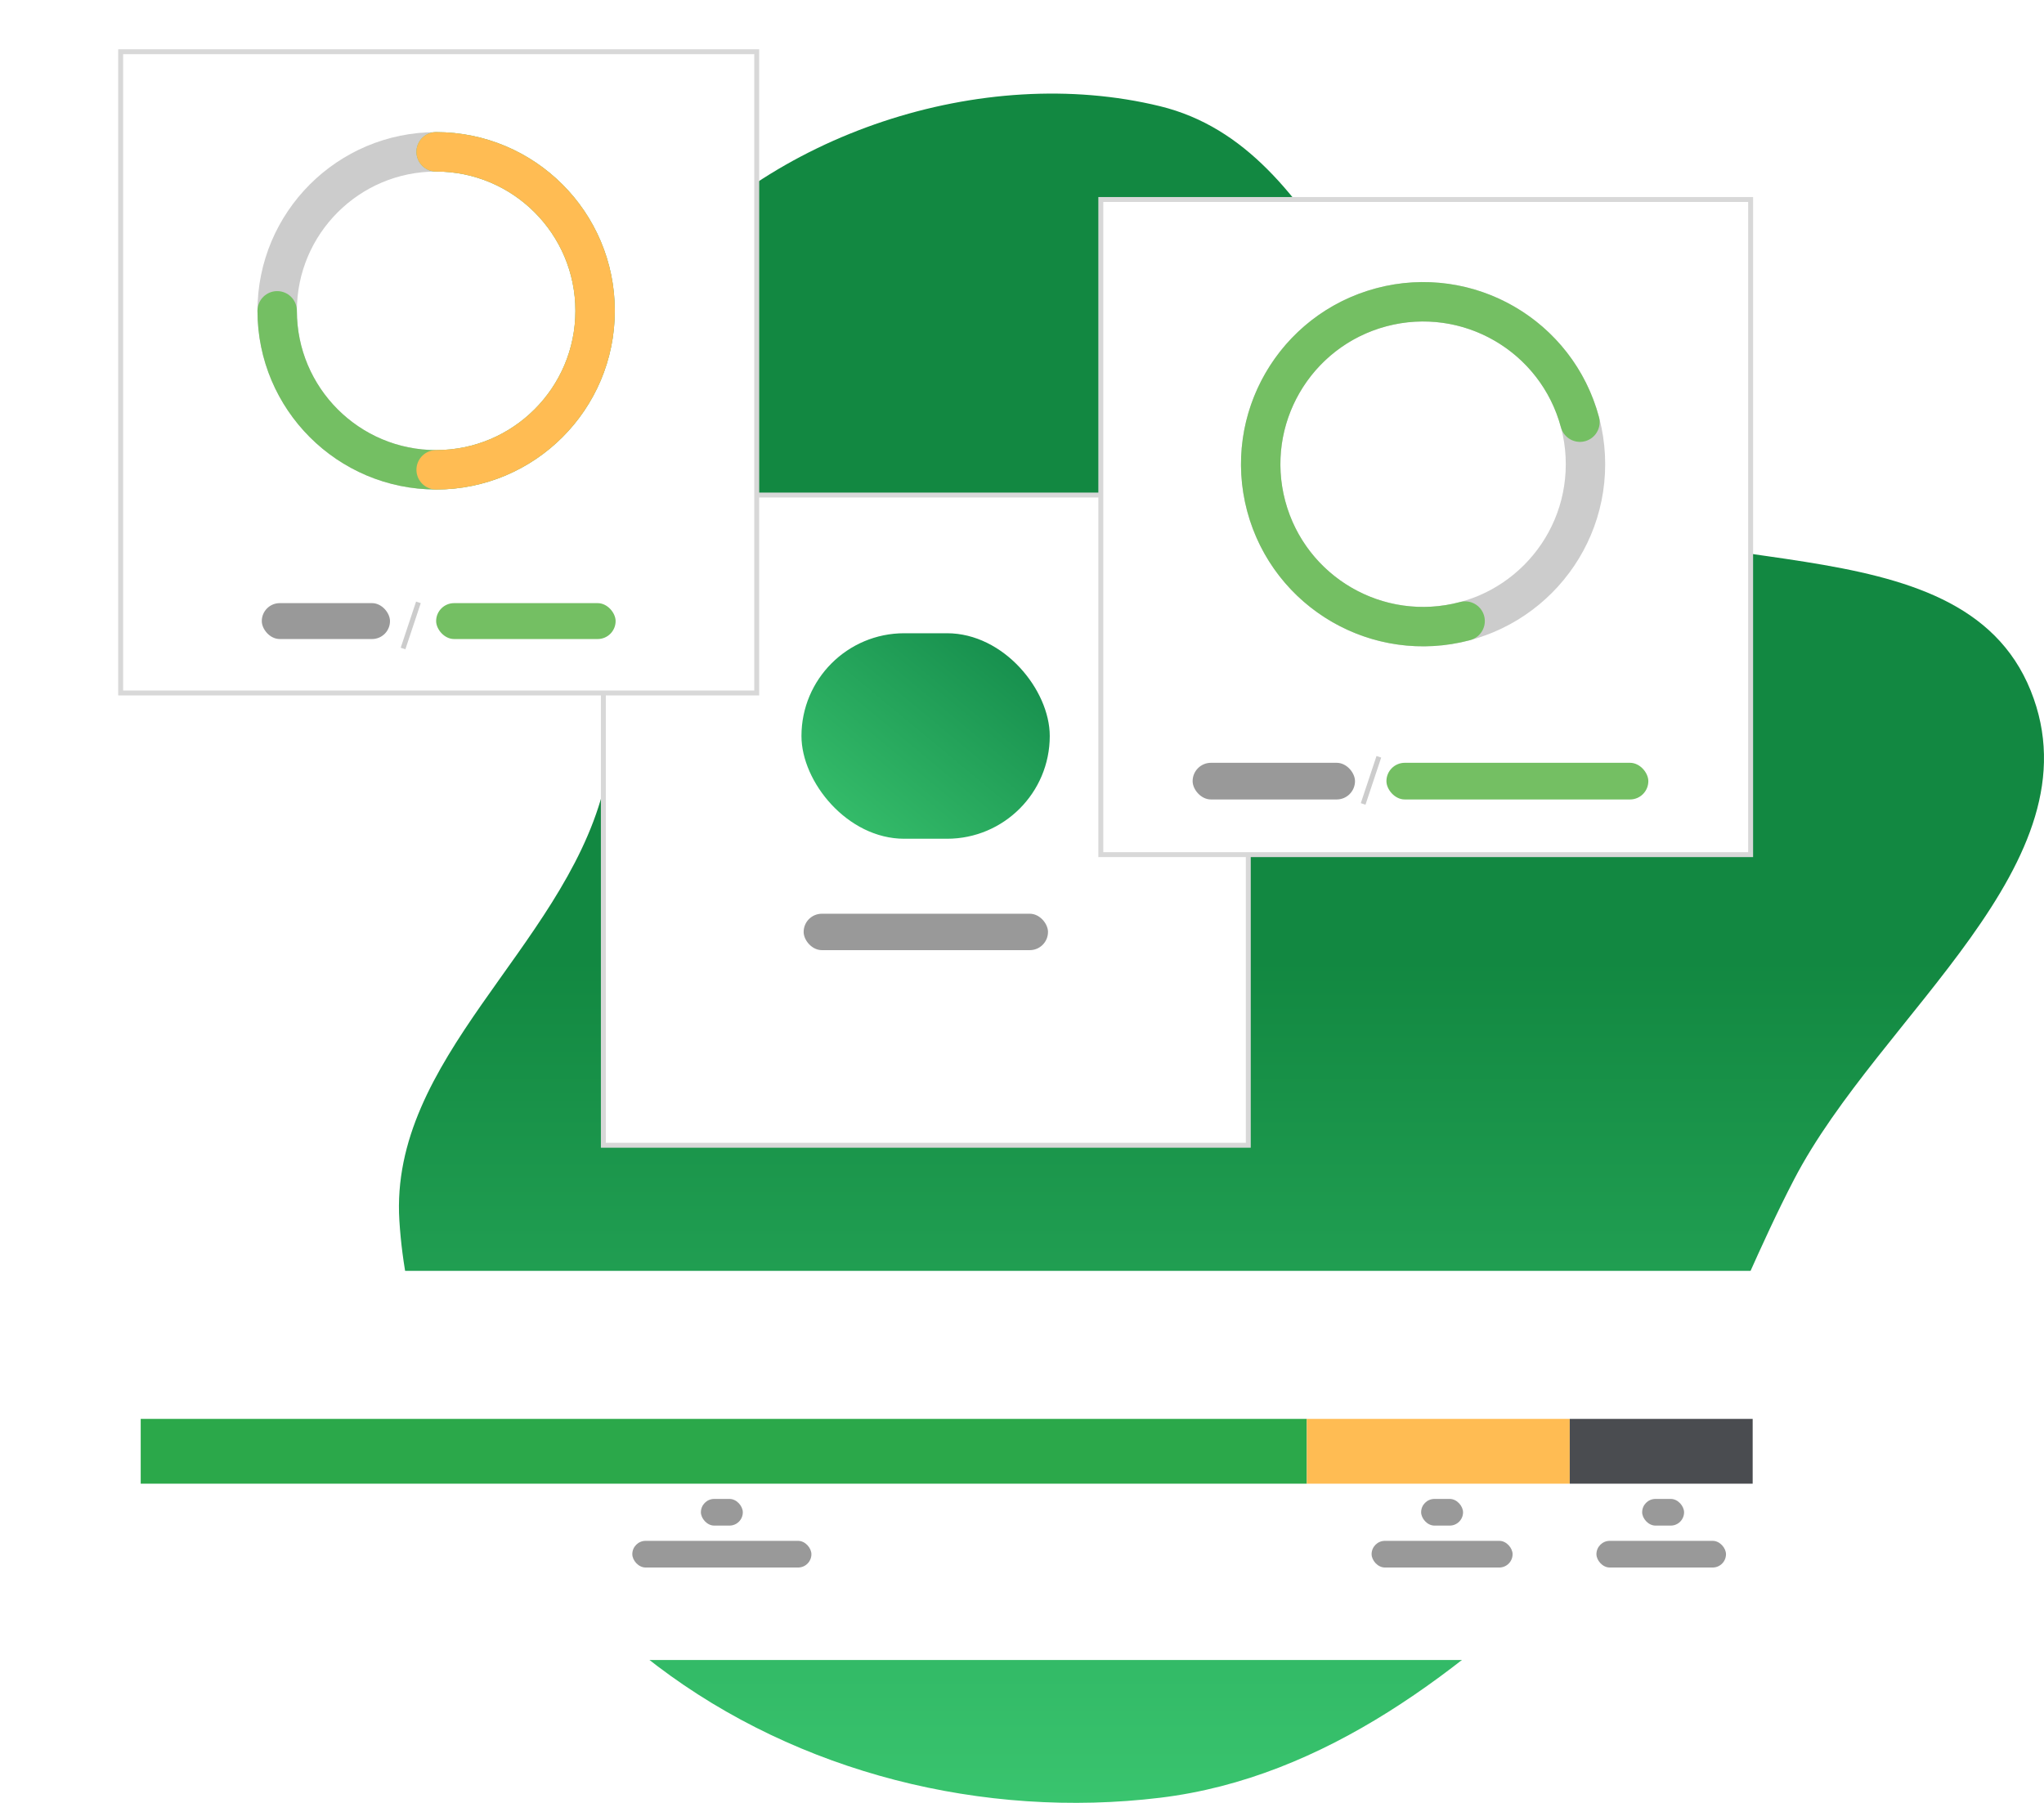
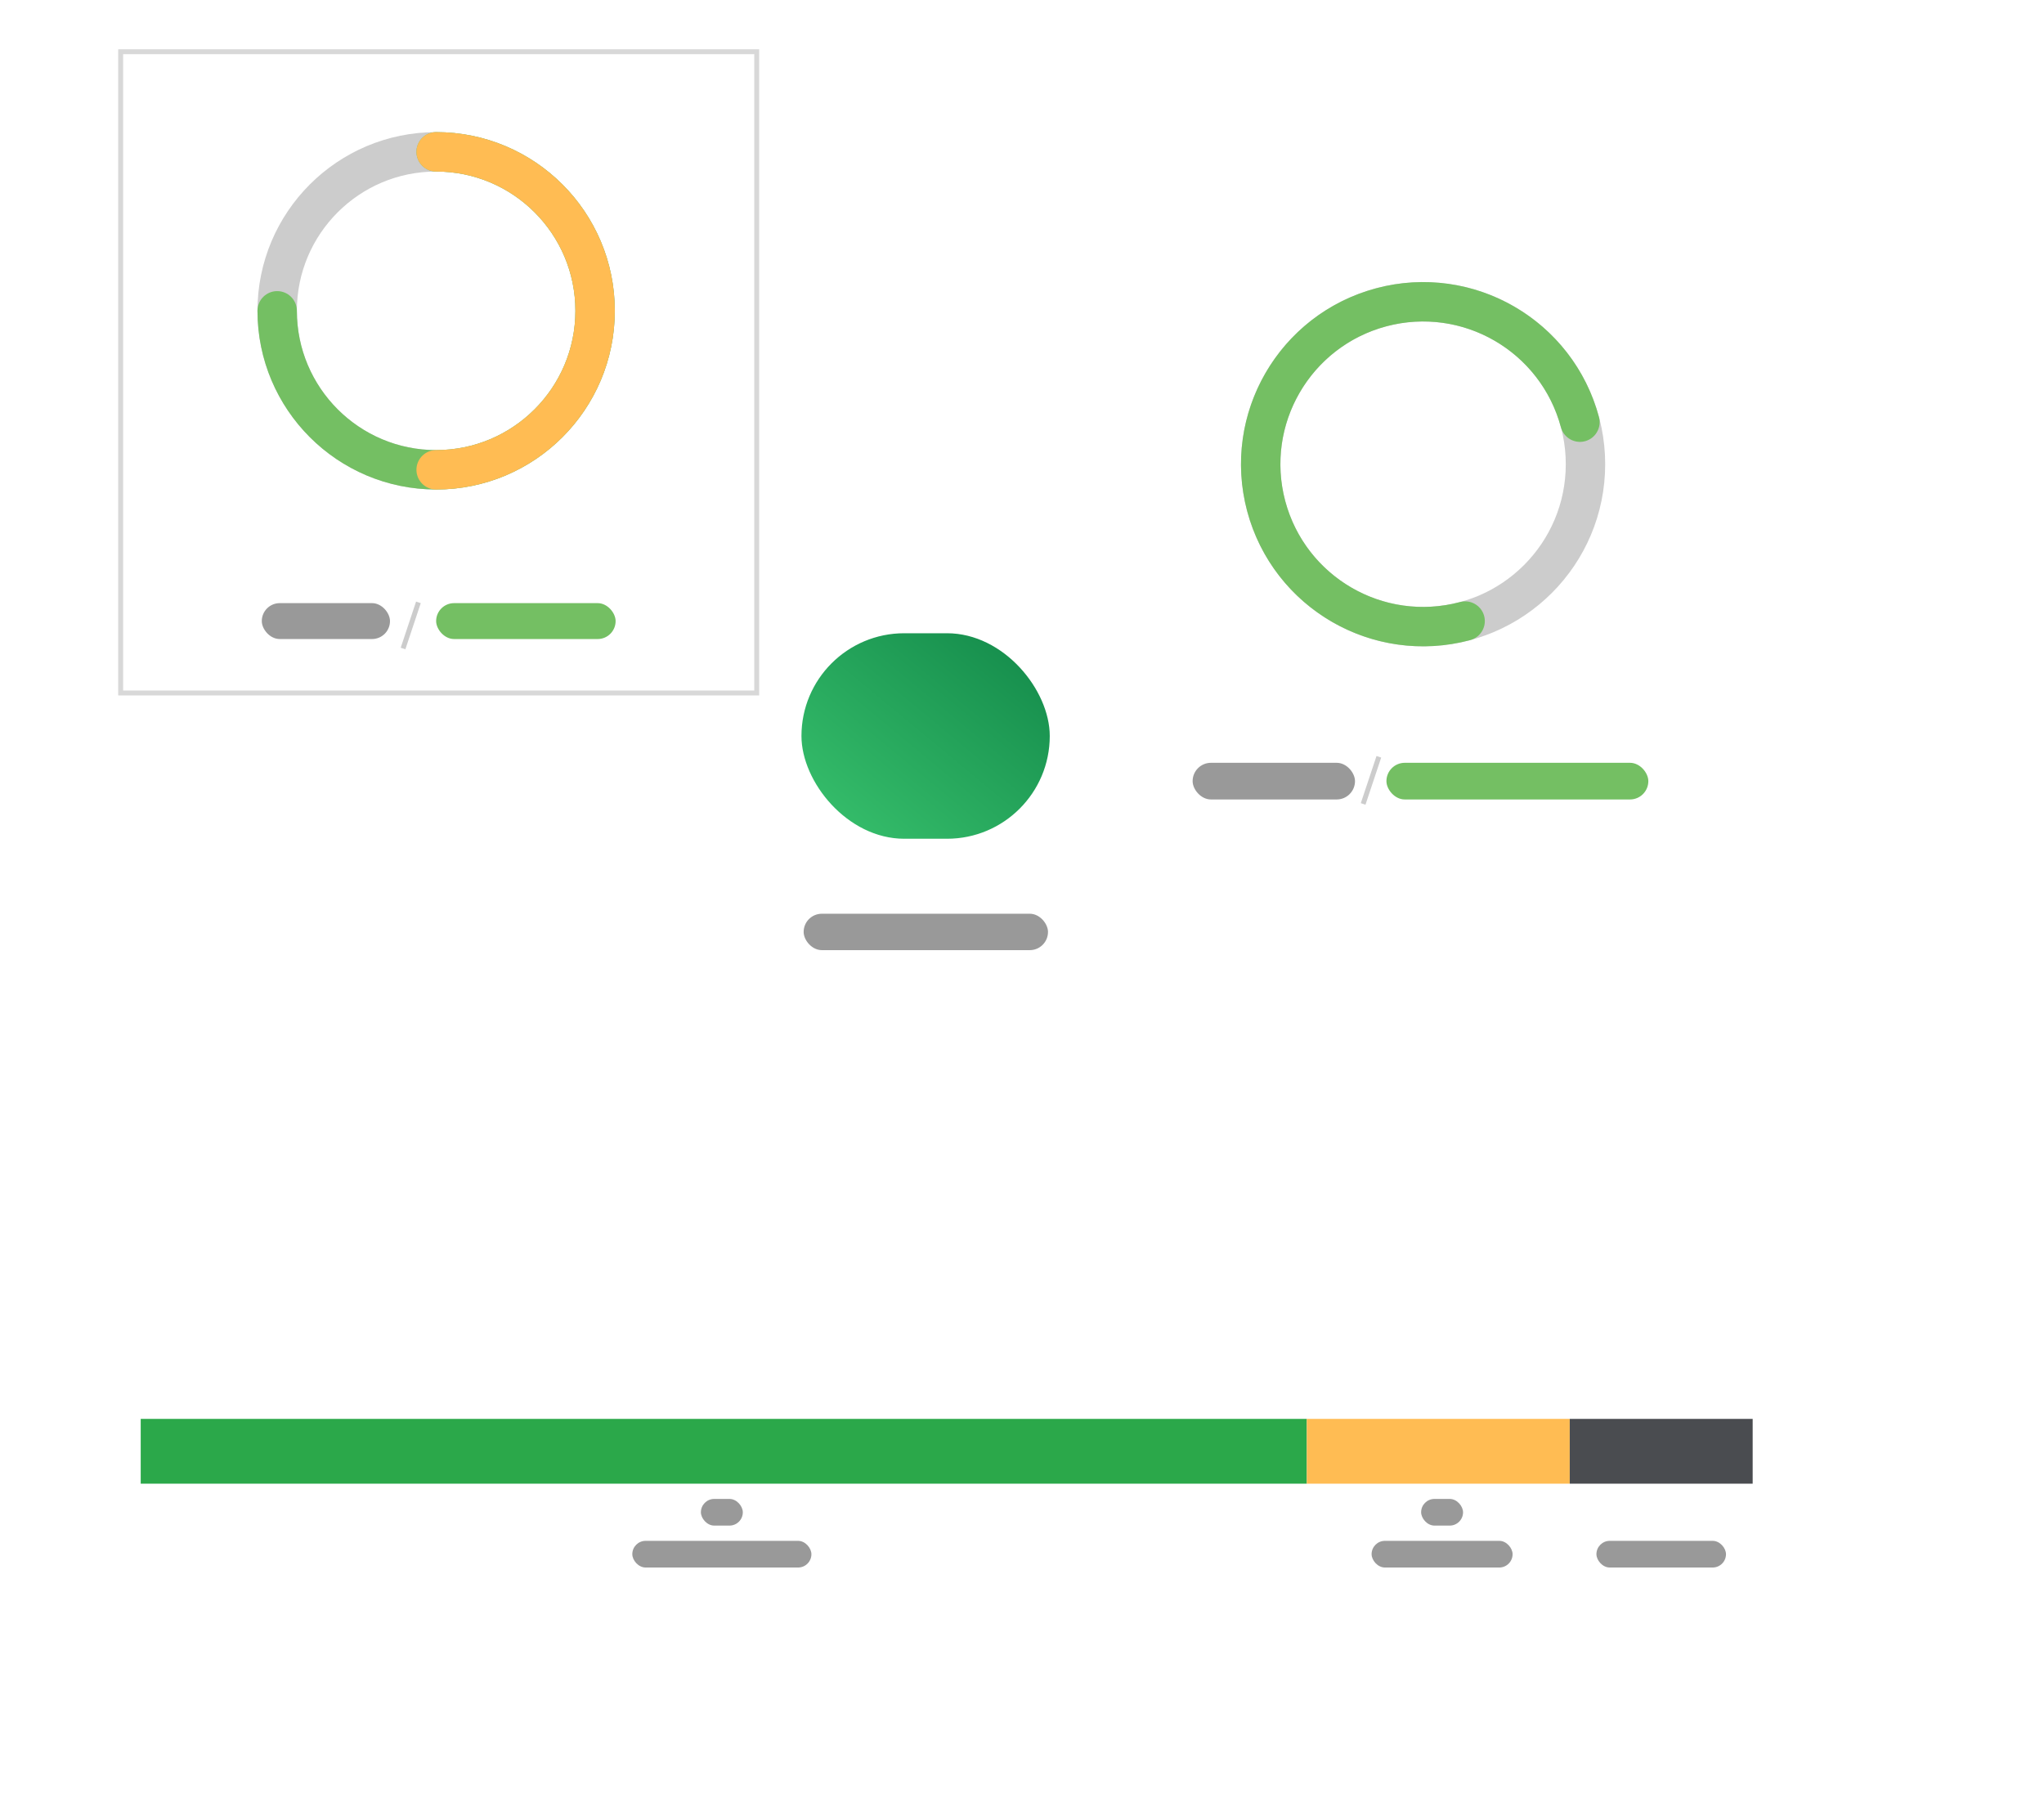
<svg xmlns="http://www.w3.org/2000/svg" width="415" height="366" viewBox="0 0 415 366" fill="none">
-   <path fill-rule="evenodd" clip-rule="evenodd" d="M235.521 21.561C270.526 30.094 277.583 78.52 307.497 98.598C339.488 120.07 397.904 104.482 412.301 140.212C426.381 175.155 381.633 206.022 364.253 239.447C350.477 265.94 342.549 294.63 321.167 315.478C296.97 339.072 269.078 360.911 235.521 364.966C199.699 369.294 162.124 359.976 133.382 338.17C104.955 316.602 83.297 283.402 81.086 247.796C79.048 214.982 113.855 192.636 122.374 160.881C131.707 126.089 109.839 83.918 132.551 55.953C155.932 27.162 199.48 12.776 235.521 21.561Z" fill="url(#paint0_linear)" />
  <g filter="url(#filter0_d)">
-     <rect x="122.5" y="100.5" width="130.944" height="132" fill="white" stroke="#D8D8D8" />
    <rect x="163.167" y="185.5" width="49.611" height="7.389" rx="3.694" fill="#999999" />
    <rect x="162.724" y="128.556" width="50.412" height="41.72" rx="20.86" fill="url(#paint1_linear)" />
  </g>
  <g filter="url(#filter1_d)">
-     <rect x="10" y="258" width="364.419" height="79" fill="white" />
    <rect x="128.378" y="312.809" width="36.365" height="5.416" rx="2.708" fill="#999999" />
    <rect x="142.305" y="304.298" width="8.511" height="5.416" rx="2.708" fill="#999999" />
    <rect x="28.569" y="288.051" width="236.757" height="13.153" fill="#2BA84A" />
    <rect x="288.537" y="304.298" width="8.511" height="5.416" rx="2.708" fill="#999999" />
    <rect x="278.479" y="312.809" width="28.627" height="5.416" rx="2.708" fill="#999999" />
    <rect x="265.326" y="288.051" width="53.386" height="13.153" fill="#FFBC53" />
-     <rect x="333.413" y="304.298" width="8.511" height="5.416" rx="2.708" fill="#999999" />
    <rect x="324.128" y="312.809" width="26.306" height="5.416" rx="2.708" fill="#999999" />
    <rect x="318.712" y="288.051" width="37.138" height="13.153" fill="#4A4C50" />
  </g>
  <g filter="url(#filter2_d)">
    <rect x="24.5" y="10.5" width="129.143" height="130.184" fill="white" stroke="#D8D8D8" />
    <line x1="81.83" y1="131.655" x2="84.953" y2="122.285" stroke="#CCCCCC" />
    <rect x="53.152" y="122.443" width="26.029" height="7.288" rx="3.644" fill="#999999" />
    <rect x="88.551" y="122.443" width="36.44" height="7.288" rx="3.644" fill="#74BF63" />
    <circle cx="88.551" cy="63.099" r="32.275" stroke="#CCCCCC" stroke-width="8" />
    <path d="M56.275 63.099C56.275 80.924 70.726 95.374 88.551 95.374C106.376 95.374 120.826 80.924 120.826 63.099C120.826 45.273 106.376 30.823 88.551 30.823" stroke="#74BF63" stroke-width="8" stroke-linecap="round" />
    <path d="M88.551 95.374C106.376 95.374 120.826 80.924 120.826 63.099C120.826 45.273 106.376 30.823 88.551 30.823" stroke="#FFBC53" stroke-width="8" stroke-linecap="round" />
  </g>
  <g filter="url(#filter3_d)">
-     <rect x="223.5" y="40.5" width="131.937" height="133" fill="white" stroke="#D8D8D8" />
    <rect x="242.143" y="154.857" width="32.968" height="7.444" rx="3.722" fill="#999999" />
    <rect x="281.492" y="154.857" width="53.175" height="7.444" rx="3.722" fill="#74BF63" />
    <circle cx="288.937" cy="94.238" r="32.968" stroke="#CCCCCC" stroke-width="8" />
    <path d="M320.781 85.706C316.069 68.118 297.991 57.681 280.403 62.394C262.816 67.106 252.379 85.184 257.091 102.772C261.804 120.359 279.882 130.796 297.469 126.084" stroke="#74BF63" stroke-width="8" stroke-linecap="round" />
    <line x1="276.764" y1="163.207" x2="279.954" y2="153.636" stroke="#CCCCCC" />
  </g>
  <defs>
    <filter id="filter0_d" x="112" y="90" width="151.944" height="153" filterUnits="userSpaceOnUse" color-interpolation-filters="sRGB">
      <feFlood flood-opacity="0" result="BackgroundImageFix" />
      <feColorMatrix in="SourceAlpha" type="matrix" values="0 0 0 0 0 0 0 0 0 0 0 0 0 0 0 0 0 0 127 0" />
      <feOffset />
      <feGaussianBlur stdDeviation="5" />
      <feColorMatrix type="matrix" values="0 0 0 0 0 0 0 0 0 0 0 0 0 0 0 0 0 0 0.25 0" />
      <feBlend mode="normal" in2="BackgroundImageFix" result="effect1_dropShadow" />
      <feBlend mode="normal" in="SourceGraphic" in2="effect1_dropShadow" result="shape" />
    </filter>
    <filter id="filter1_d" x="0" y="248" width="384.419" height="99" filterUnits="userSpaceOnUse" color-interpolation-filters="sRGB">
      <feFlood flood-opacity="0" result="BackgroundImageFix" />
      <feColorMatrix in="SourceAlpha" type="matrix" values="0 0 0 0 0 0 0 0 0 0 0 0 0 0 0 0 0 0 127 0" />
      <feOffset />
      <feGaussianBlur stdDeviation="5" />
      <feColorMatrix type="matrix" values="0 0 0 0 0 0 0 0 0 0 0 0 0 0 0 0 0 0 0.25 0" />
      <feBlend mode="normal" in2="BackgroundImageFix" result="effect1_dropShadow" />
      <feBlend mode="normal" in="SourceGraphic" in2="effect1_dropShadow" result="shape" />
    </filter>
    <filter id="filter2_d" x="14" y="0" width="150.143" height="151.184" filterUnits="userSpaceOnUse" color-interpolation-filters="sRGB">
      <feFlood flood-opacity="0" result="BackgroundImageFix" />
      <feColorMatrix in="SourceAlpha" type="matrix" values="0 0 0 0 0 0 0 0 0 0 0 0 0 0 0 0 0 0 127 0" />
      <feOffset />
      <feGaussianBlur stdDeviation="5" />
      <feColorMatrix type="matrix" values="0 0 0 0 0 0 0 0 0 0 0 0 0 0 0 0 0 0 0.25 0" />
      <feBlend mode="normal" in2="BackgroundImageFix" result="effect1_dropShadow" />
      <feBlend mode="normal" in="SourceGraphic" in2="effect1_dropShadow" result="shape" />
    </filter>
    <filter id="filter3_d" x="213" y="30" width="152.937" height="154" filterUnits="userSpaceOnUse" color-interpolation-filters="sRGB">
      <feFlood flood-opacity="0" result="BackgroundImageFix" />
      <feColorMatrix in="SourceAlpha" type="matrix" values="0 0 0 0 0 0 0 0 0 0 0 0 0 0 0 0 0 0 127 0" />
      <feOffset />
      <feGaussianBlur stdDeviation="5" />
      <feColorMatrix type="matrix" values="0 0 0 0 0 0 0 0 0 0 0 0 0 0 0 0 0 0 0.25 0" />
      <feBlend mode="normal" in2="BackgroundImageFix" result="effect1_dropShadow" />
      <feBlend mode="normal" in="SourceGraphic" in2="effect1_dropShadow" result="shape" />
    </filter>
    <linearGradient id="paint0_linear" x1="248" y1="194.937" x2="248" y2="366" gradientUnits="userSpaceOnUse">
      <stop stop-color="#128841" />
      <stop offset="1" stop-color="#39C46E" />
    </linearGradient>
    <linearGradient id="paint1_linear" x1="213.136" y1="128.556" x2="172.151" y2="178.078" gradientUnits="userSpaceOnUse">
      <stop stop-color="#128849" />
      <stop offset="1" stop-color="#39C36E" />
    </linearGradient>
  </defs>
</svg>